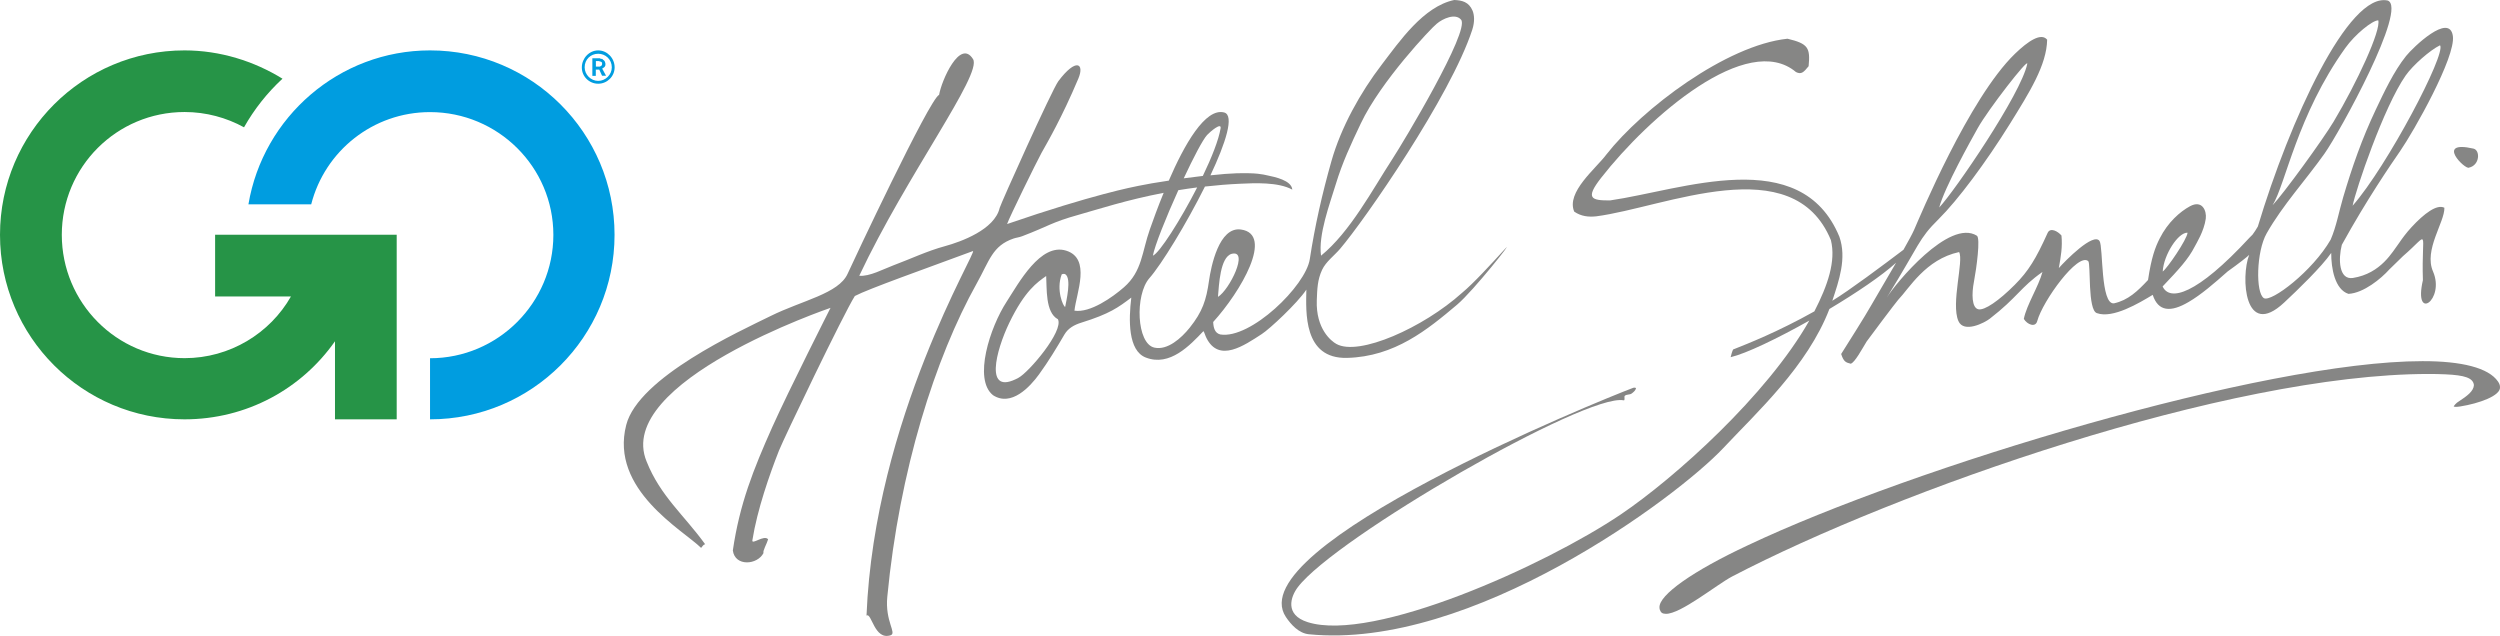
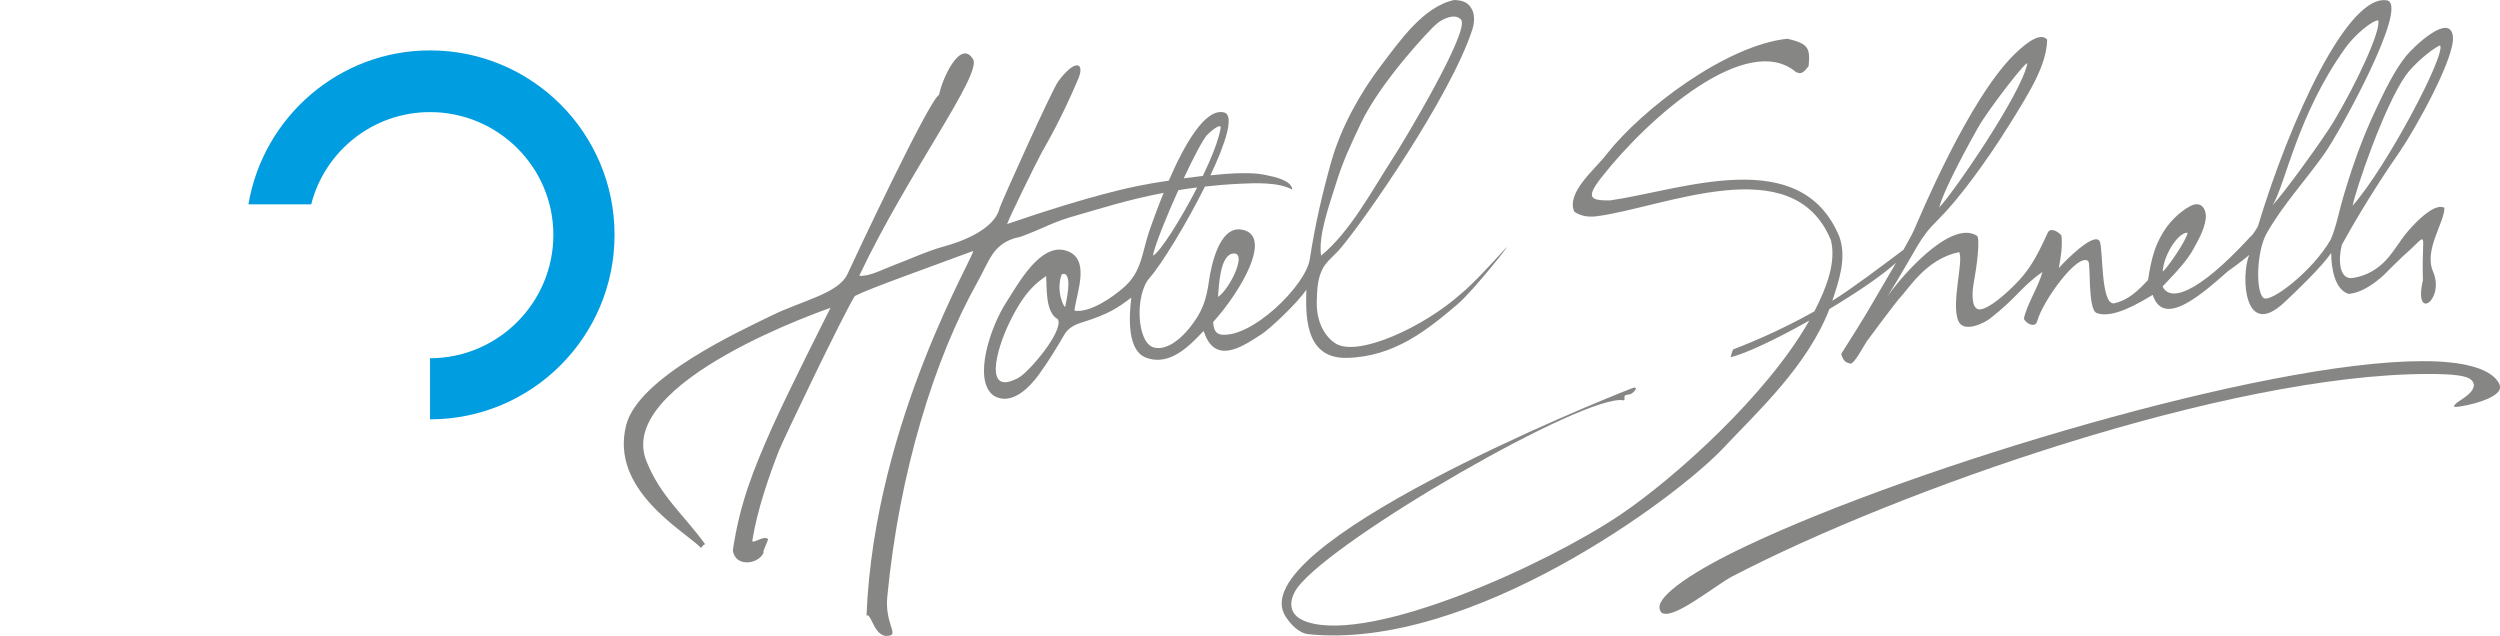
<svg xmlns="http://www.w3.org/2000/svg" version="1.1" id="Layer_1" x="0px" y="0px" viewBox="0 0 282.77 71.92" style="enable-background:new 0 0 282.77 71.92;" xml:space="preserve">
  <style type="text/css">
	.st0{fill-rule:evenodd;clip-rule:evenodd;fill:#868685;}
	.st1{fill:#009DE0;}
	.st2{fill:#269447;}
</style>
  <path class="st0" d="M170.26,28.12c-1.62,1.77-3.57,3.91-4.91,5.02c-4.35,3.91-11.66,7.19-14.2,5.76c-0.56-0.31-2.33-1.68-2.21-4.94  c0.05-1.25,0.07-2.31,0.6-3.44c0.43-0.92,1.37-1.6,2.03-2.37c2.77-3.24,12.49-17.25,14.95-24.77c0.31-0.95,0.23-1.7,0.04-2.17  c-0.42-1-1.21-1.18-2.08-1.21c-3.48,0.74-6.16,4.65-8.18,7.29c-2.43,3.17-4.62,7.11-5.7,10.92c-1.06,3.73-1.88,7.37-2.45,11.09  c-0.45,3.03-6.7,9.09-10.13,8.53c-0.62-0.16-0.77-0.76-0.8-1.41c3.11-3.42,6.92-9.93,3.14-10.46c-2.5-0.35-3.39,4.25-3.61,5.78  c-0.31,2.22-0.74,3.51-2.18,5.32c-0.97,1.21-2.52,2.58-3.99,2.26c-2.04-0.43-2.22-5.98-0.58-7.85c1.36-1.54,4.17-6.12,6.29-10.37  c1.27-0.14,2.61-0.26,4.03-0.32c1.53-0.07,4.27-0.21,5.85,0.67c-0.08-1.06-2.01-1.44-2.81-1.61c-0.56-0.12-1.18-0.3-3.5-0.24  c-0.72,0.02-1.77,0.1-2.95,0.23c1.73-3.66,2.74-6.8,1.55-7.11c-2.14-0.55-4.51,3.66-6.26,7.71c-1.35,0.2-2.58,0.41-3.43,0.59  c-0.57,0.12-5.09,0.96-14.86,4.32c0.22-0.69,3.34-7.04,3.89-8.04c0.7-1.25,2.3-3.98,4.17-8.41c0.72-1.7-0.24-2.4-2.26,0.29  c-0.73,0.98-6.54,13.91-6.64,14.34c-0.57,2.46-4.39,3.83-6.18,4.32c-2.06,0.56-3.87,1.44-5.86,2.18c-1.03,0.38-2.71,1.29-3.84,1.17  c5.4-11.45,13.93-22.79,12.87-24.5c-1.47-2.38-3.58,2.45-3.84,4.04c-1.05,0.38-9.87,19.17-10.35,20.24  c-1.01,2.24-5.14,3.01-8.68,4.76c-3.55,1.75-14.98,6.95-16.36,12.34c-1.88,7.31,6.43,11.89,8.47,13.9c0.15-0.14,0.21-0.36,0.46-0.41  c-2.39-3.31-5.06-5.44-6.62-9.35c-3.76-9.04,20.8-17.39,20.8-17.39s-4.72,9.31-6.6,13.51c-2.13,4.78-3.68,8.66-4.45,13.93  c0.24,1.85,2.78,1.65,3.47,0.29c-0.12-0.21,0.39-1.07,0.52-1.55c-0.45-0.56-1.87,0.68-1.78,0.11c0.55-3.48,1.97-7.51,3.01-10.15  c0.53-1.34,7.3-15.46,8.58-17.48c1.51-0.8,8.01-3.1,13.35-5.08c0.67-0.25-11.14,18.96-12.03,41.23c0.58-0.4,0.88,2.84,2.73,2.22  c0.72-0.24-0.65-1.56-0.38-4.34c1.37-14.34,5.43-27.06,10.11-35.44c1.45-2.59,1.77-4.27,4.17-5.09c0.29-0.1,0.63-0.13,0.97-0.26  c3.05-1.16,3.28-1.56,6.4-2.43c2.21-0.62,5.39-1.67,9.61-2.48c-0.66,1.61-1.2,3.1-1.56,4.13c-0.9,2.54-0.86,4.75-2.94,6.56  c-1.28,1.12-3.81,2.91-5.59,2.64c0.21-1.99,1.91-5.9-0.94-6.79c-2.91-0.91-5.37,3.68-6.74,5.79c-1.87,2.88-3.79,8.76-1.53,10.56  c2.07,1.34,4.18-0.95,5.2-2.35c1.09-1.5,1.99-3,2.88-4.52c0.42-0.71,1.11-1.09,1.92-1.34c3.19-0.99,4.17-1.72,5.64-2.83  c-0.31,2.53-0.37,6.01,1.64,6.78c2.72,1.06,5.01-1.4,6.52-2.99c0.14,0.21,0.18,0.46,0.34,0.78c1.42,2.83,4.26,0.85,6.25-0.44  c0.88-0.56,4.04-3.5,5.05-5.03c-0.04,2.49-0.38,7.85,4.61,7.72c5.37-0.14,9.09-3.19,12.44-6.02  C166.71,32.85,171.35,26.93,170.26,28.12z M151.08,20.86c0.76-2.5,1.71-4.52,2.83-6.88c2.25-4.77,8.01-10.85,8.59-11.29  c0.69-0.59,2.12-1.23,2.76-0.46c1.03,1.24-6.51,13.83-7.78,15.77c-2.28,3.51-4.76,8.22-8.06,10.92  C149.09,26.57,150.41,23.06,151.08,20.86z M139.31,28.71c2-0.5-0.25,4.09-1.55,4.87C137.88,32.22,138,29.09,139.31,28.71z   M136.53,15.27c0.34-0.37,1.65-1.48,1.53-0.76c-0.22,1.32-1.01,3.31-2.01,5.39c-0.7,0.08-1.44,0.17-2.16,0.27  C134.98,17.84,136.03,15.82,136.53,15.27z M133.28,21.51c0.69-0.11,1.4-0.22,2.13-0.31c-1.92,3.75-4.27,7.42-5.01,7.72  C130.59,27.83,131.89,24.58,133.28,21.51z M115.2,42.73c-3.95,2.15-2.55-3.09-1.04-6.22c1.77-3.66,3.17-4.58,4.17-5.29  c0.09,1.34-0.12,4.12,1.33,4.89C120.34,37.44,116.38,42.1,115.2,42.73z M120.48,34.71c-0.21,0-1.06-1.92-0.39-3.68  c0.16-0.07,0.29-0.06,0.39-0.02C121.24,31.47,120.59,34.08,120.48,34.71z" />
  <g>
    <path class="st0" d="M271.48,17.08c1.53-2.21,6.29-10.62,5.96-13c-0.38-2.72-4.54,1.31-5.29,2.25c-1.39,1.73-2.51,4.13-3.43,6.07   c-1.56,3.29-2.68,6.5-3.69,9.92c-0.48,1.63-0.77,3.3-1.41,4.78c-2.04,3.56-6.73,7.13-7.56,6.62c-0.94-0.58-0.86-5.27,0.32-7.33   c1.81-3.19,4.38-5.97,6.53-9c1.73-2.44,9.46-16.49,7.16-17.33c-4.45-0.97-11.08,13.56-14.69,25.56c-0.18,0.32-0.38,0.62-0.6,0.92   c-0.12,0.11-0.23,0.22-0.33,0.33c-6.04,6.54-9.05,7.24-9.84,5.53c1.82-1.91,2.92-3.11,3.62-4.49c0.21-0.41,1.06-1.75,1.26-3.17   c0.12-0.91-0.41-2.16-1.79-1.41c-1.12,0.61-2.5,1.81-3.42,3.64c-0.5,0.98-0.94,2.14-1.32,4.7c-1.18,1.26-2.25,2.29-3.85,2.64   c-1.54,0.18-1.21-6.37-1.63-7.04c-0.66-1.05-3.89,2.23-4.61,3.05c0.24-1.34,0.42-2.39,0.3-3.68c-0.39-0.46-1.26-0.97-1.57-0.29   c-1.31,2.91-2.17,4.32-3.71,5.86c-1.79,1.8-3.44,2.94-4.13,2.77c-0.74-0.17-0.76-1.75-0.49-3.12c0.29-1.52,0.75-4.94,0.33-5.2   c-3.13-1.96-9.2,5.4-10.19,7c3.79-6.13,3.56-6.6,5.88-8.89c2.15-2.13,5.33-6.39,8.04-10.75c2.23-3.59,4.17-6.67,4.22-9.53   c-0.68-0.83-2.15,0.15-3.64,1.59c-5.22,5.05-10.82,18.58-11.41,19.92c-0.18,0.41-0.63,1.25-1.2,2.25c-2.29,1.73-6.12,4.6-8.05,5.77   c0.75-2.27,1.65-4.81,0.8-7.24c-4.35-10.55-17.82-5.28-25.94-4.11c-2.11,0.01-2.84-0.21-1.02-2.54   c5.44-6.97,16.56-16.61,22.05-11.98c0.6,0.3,0.86,0.04,1.43-0.66c0.2-2.08-0.04-2.55-2.39-3.11c-6.92,0.73-16.42,7.91-20.48,13.09   c-1.16,1.57-4.59,4.27-3.64,6.47c0.79,0.54,1.62,0.62,2.48,0.53c7.77-1.01,22.26-7.7,26.55,2.69c0.59,2.38-0.37,5.14-1.87,8.06   c-4.14,2.32-7.5,3.64-9.19,4.31c-0.12,0.24-0.2,0.55-0.28,0.87c1.73-0.4,5.27-2.1,8.9-4.14c-4.78,8.43-15.19,17.78-21.33,21.93   c-8.55,5.77-28.02,14.52-35.41,12.18c-2.63-0.83-1.93-2.88-1.12-3.95c4.24-5.6,32.61-21.98,36.86-21.14   c0.19,0.04,0.03-0.41,0.12-0.5c0.19-0.2,0.57-0.1,0.8-0.28c0.21-0.16,0.41-0.33,0.47-0.56c0.03-0.12-0.26-0.1-0.32-0.07   c-3.58,1.34-44.57,17.96-39.28,25.91c0.58,0.87,1.47,1.85,2.6,1.96c18.37,1.83,41.64-15.48,46.88-21.06   c3.77-4.02,9.51-9.25,12-15.73c3.06-1.83,5.92-3.76,7.54-5.23c-1.14,1.97-2.39,4.07-2.75,4.71c-0.77,1.37-2.74,4.46-3.46,5.61   c0.28,0.87,0.52,0.96,1.08,1.1c0.46-0.12,1.29-1.68,1.8-2.51c0.14-0.22,3.4-4.55,3.57-4.72c1.24-1.28,3.09-4.58,6.89-5.4   c0.55,0.97-0.94,5.82-0.08,7.8c0.61,1.41,2.96,0.2,3.55-0.26c3.14-2.43,3.47-3.55,5.96-5.29c-0.46,1.69-1.78,3.69-2.11,5.31   c0.38,0.64,1.32,1.02,1.52,0.24c0.61-2.26,4.62-7.81,5.77-6.77c0.3,0.28-0.09,5.55,0.98,5.88c1.79,0.65,4.77-1.14,6.31-2.07   c0.62,1.91,2.04,1.99,4.04,0.82c1.42-0.82,2.94-2.14,4.44-3.47c1.25-0.89,2.23-1.66,2.43-1.87c-0.97,2.47-0.56,9.62,3.96,5.39   c1.51-1.41,4.24-4.04,5.32-5.61c-0.01,1.76,0.42,4.14,1.95,4.63c1.71-0.09,3.69-1.72,4.62-2.76c0.41-0.39,0.91-0.88,1.55-1.51   c3.15-2.71,2.06-3.1,2.25,2.72c-1.1,4.79,2.52,2.22,1.15-0.97c-1.08-2.44,1.33-5.6,1.28-7.22c-0.84-0.44-2.3,0.66-3.72,2.2   c-0.59,0.64-1.03,1.24-1.42,1.81c-0.73,0.96-2.02,3.42-5.2,3.93c-1.59,0.25-1.68-2.1-1.26-3.75   C267.7,22.57,270.44,18.59,271.48,17.08z M272.1,8.54c0.82-1.17,2.77-2.88,3.89-3.42c0.72,0.95-5.98,13.69-9.89,18.15   C266.44,21.5,269.62,12.09,272.1,8.54z M247.43,26.32c-0.05,0.75-2.33,4.08-2.81,4.39C244.73,28.81,246.38,26.26,247.43,26.32z    M223.71,14.47c1.19-2.12,5.73-7.96,5.59-7.25c-0.7,3.42-8.25,14.45-9.96,16.25C219.94,21.21,222.97,15.79,223.71,14.47z    M265.28,5.42c1.12-1.56,3.06-3.12,3.72-3.12c0.33,1.12-2.42,7.07-5.05,11.46c-1.2,2-5.63,8.11-6.9,9.45   C258.54,20.78,259.82,13.05,265.28,5.42z" />
-     <path class="st0" d="M279.77,16.81c-4.41-1.01-0.9,2.45-0.5,2.15C280.5,18.68,280.55,16.99,279.77,16.81z" />
  </g>
  <path class="st0" d="M282.77,43.78c0-0.18-0.06-0.39-0.23-0.63c-1.06-1.55-4.12-2.31-8.53-2.3c-0.01,0-0.01,0-0.02,0  c-17.93,0-57.61,11.98-76.28,20.82c-6.23,2.91-10.1,5.64-10.01,7.05c0,0.09,0.02,0.17,0.04,0.25c0.13,0.35,0.29,0.44,0.67,0.46  c1.67,0.04,5.74-3.29,7.5-4.22c18.71-9.76,56.04-22.9,78.77-22.91c0.64,0,1.28,0.01,1.91,0.04c2.19,0.1,3.14,0.4,3.23,1.22  c-0.04,0.7-0.79,1.24-1.69,1.83c-0.32,0.18-0.57,0.5-0.6,0.59c0.03,0.01,0.11,0.04,0.26,0.04c0.13,0,0.29-0.02,0.5-0.05l0,0  C280.38,45.64,282.87,44.76,282.77,43.78z" />
  <g>
    <path class="st1" d="M48.64,5.7c-10.3,0-18.88,7.55-20.54,17.41h7.1c1.54-6.02,6.98-10.43,13.44-10.43   c7.68,0,13.95,6.21,13.95,13.89c0,7.68-6.27,13.95-13.95,13.95v6.91c11.52,0,20.87-9.34,20.87-20.87   C69.51,15.04,60.17,5.7,48.64,5.7z" />
-     <path class="st1" d="M67.66,9.47c1.02,0,1.86-0.83,1.86-1.85c0-1.03-0.83-1.92-1.86-1.92c-1.02,0-1.85,0.9-1.85,1.92   C65.8,8.64,66.63,9.47,67.66,9.47z M67.66,6.08c0.83,0,1.54,0.64,1.54,1.54c0,0.83-0.71,1.53-1.54,1.53   c-0.83,0-1.53-0.71-1.53-1.53C66.12,6.72,66.82,6.08,67.66,6.08z" />
-     <path class="st1" d="M67.4,7.87h0.32h0.06l0.32,0.7h0.45l-0.45-0.83h0.06c0.06-0.06,0.13-0.06,0.13-0.12   c0.06,0,0.13-0.07,0.13-0.13c0.06-0.06,0.06-0.13,0.06-0.25c0-0.13-0.06-0.19-0.06-0.26c-0.06-0.13-0.13-0.19-0.19-0.19   c0-0.06-0.06-0.06-0.13-0.13c0,0-0.06,0-0.13,0c-0.06,0-0.06-0.07-0.13-0.07c-0.07,0-0.07,0-0.07,0c-0.06,0-0.06,0-0.13,0h-0.64   v1.99h0.39V7.87z M67.4,6.91h0.19c0,0,0.06,0,0.13,0c0,0,0,0,0.06,0c0.07,0.06,0.07,0.06,0.13,0.06c0,0,0,0,0.06,0l0.07,0.06   l0.06,0.06c0,0.06,0,0.06,0,0.06c0,0.07,0,0.07,0,0.07c0,0.06,0,0.13-0.06,0.19l-0.07,0.06c-0.06,0-0.06,0.06-0.13,0.06   c-0.07,0-0.07,0-0.07,0c-0.06,0-0.06,0-0.13,0c0,0-0.06,0-0.13,0H67.4V6.91z" />
  </g>
-   <path class="st2" d="M44.87,26.56v20.87h-6.98V38.6c-3.77,5.38-9.98,8.83-17.02,8.83C9.35,47.43,0,38.09,0,26.56  C0,15.04,9.35,5.7,20.87,5.7c4.03,0,7.87,1.22,11.08,3.2c-1.73,1.6-3.2,3.46-4.35,5.5c-1.98-1.09-4.29-1.73-6.72-1.73  c-7.68,0-13.89,6.21-13.89,13.89c0,7.68,6.21,13.95,13.89,13.95c5.12,0,9.66-2.81,12.03-6.98h-8.58v-6.98H44.87z" />
</svg>